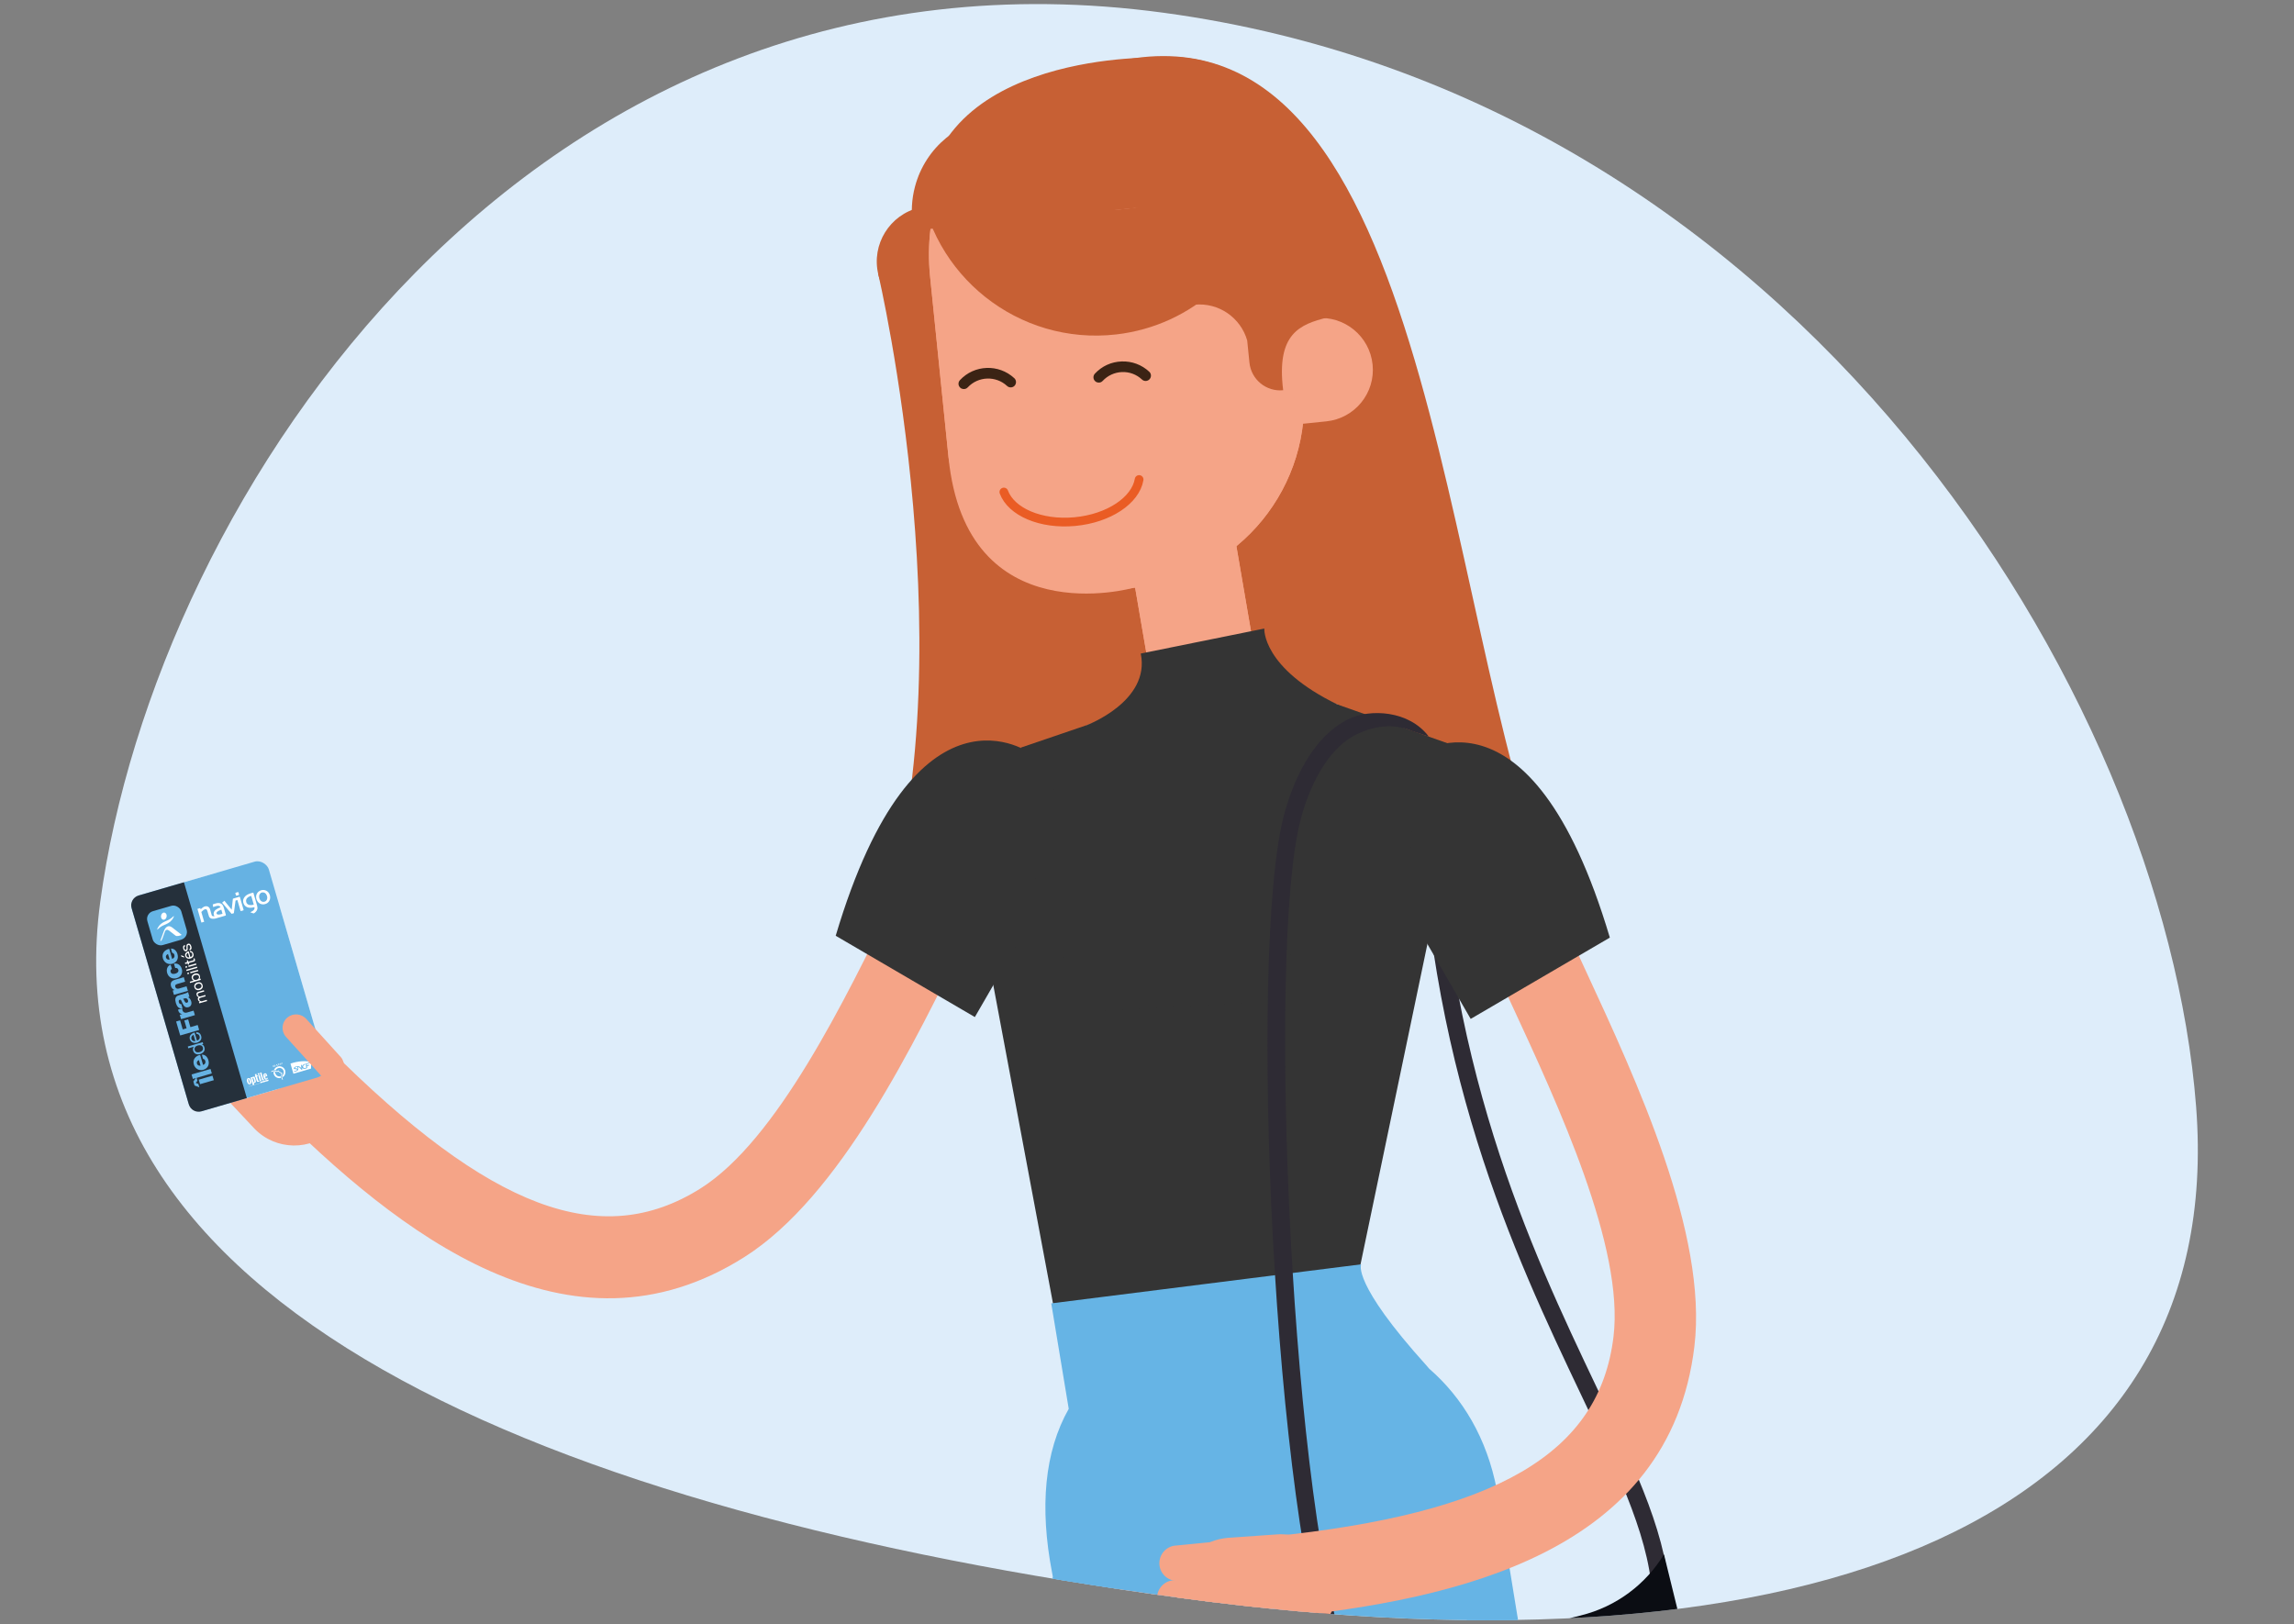
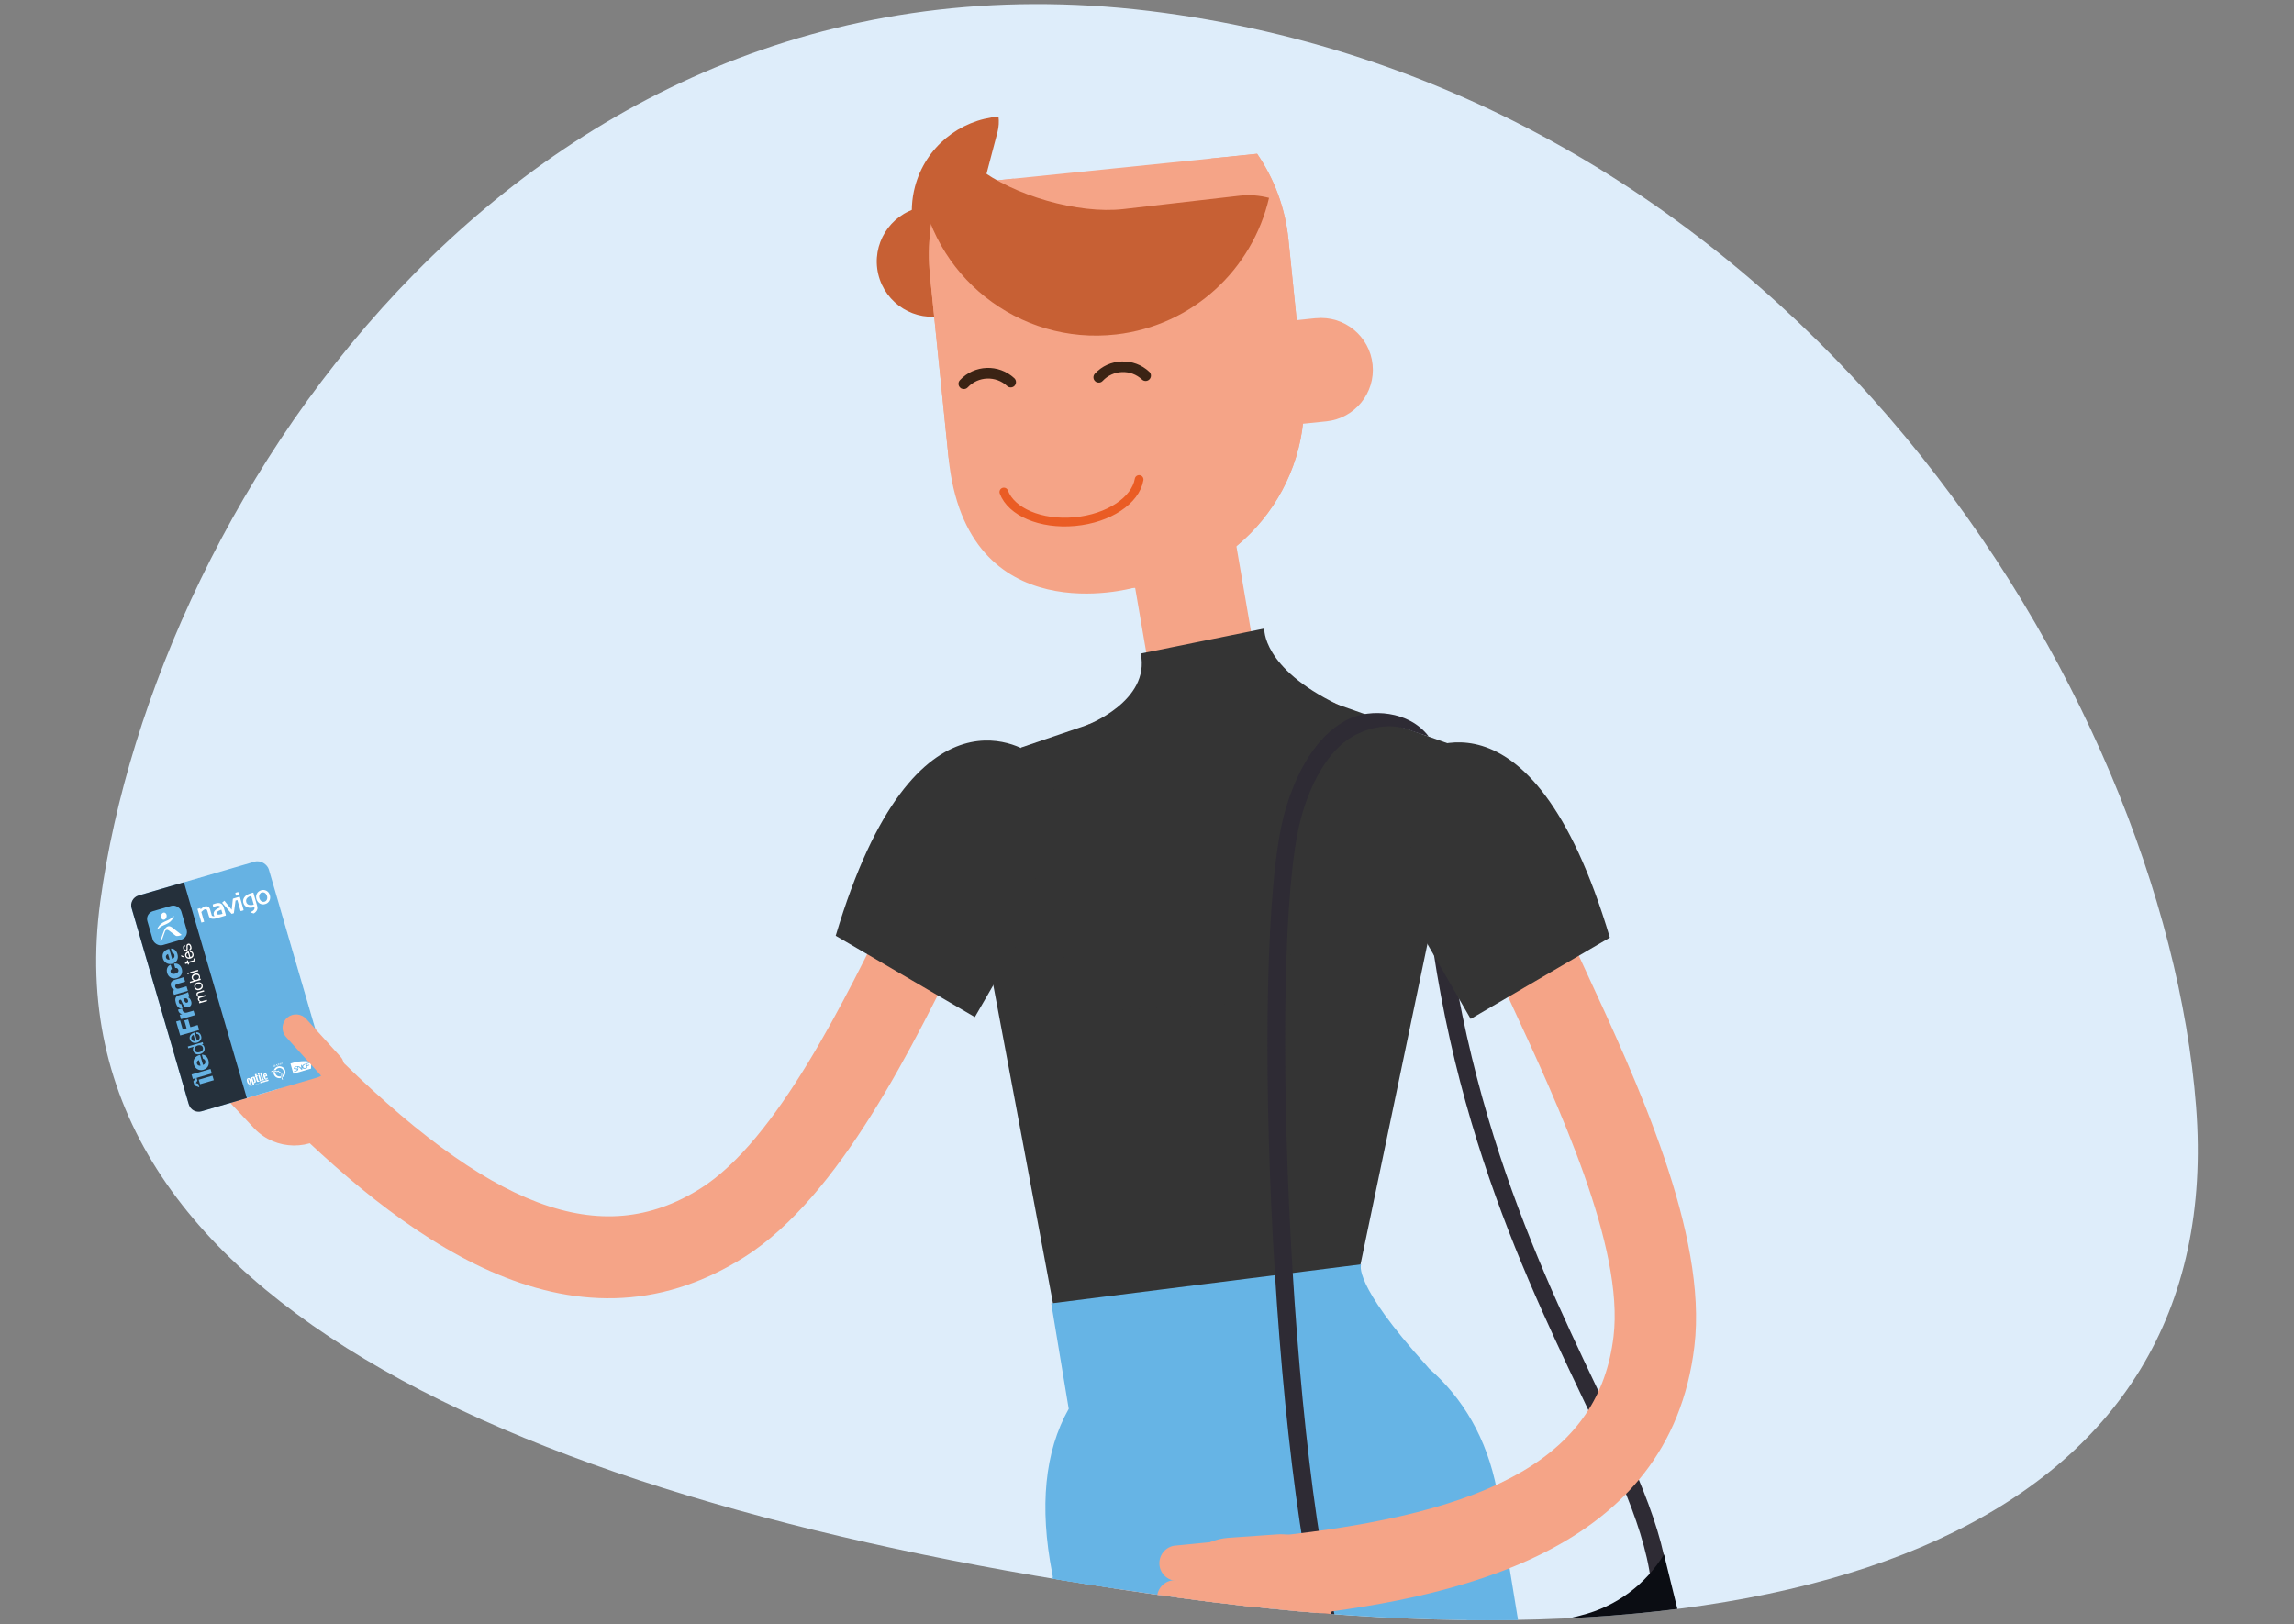
<svg xmlns="http://www.w3.org/2000/svg" id="Calque_1" data-name="Calque 1" viewBox="0 0 500 354.07">
  <rect x="0" y="0" width="500" height="354.07" fill="#808080" stroke="none" />
  <defs>
    <style>
      .cls-1 {
        stroke: #ea5c24;
        stroke-linecap: round;
        stroke-linejoin: round;
        stroke-width: 1.9px;
      }

      .cls-1, .cls-2 {
        fill: none;
      }

      .cls-3 {
        fill: #343434;
      }

      .cls-4 {
        fill: #fff;
      }

      .cls-5 {
        fill: #25303b;
      }

      .cls-6 {
        fill: #deedfa;
      }

      .cls-7 {
        fill: #d4ae7d;
      }

      .cls-8 {
        clip-path: url(#clippath-1);
      }

      .cls-9 {
        fill: #65b5e6;
      }

      .cls-10 {
        fill: #2e2b34;
      }

      .cls-11 {
        clip-path: url(#clippath);
      }

      .cls-12 {
        fill: #66b4e5;
      }

      .cls-13 {
        fill: #f5a487;
      }

      .cls-14 {
        fill: #3b2314;
      }

      .cls-15 {
        fill: #0b0d13;
      }

      .cls-16 {
        fill: #66b2e3;
      }

      .cls-17 {
        fill: #c76034;
      }
    </style>
    <clipPath id="clippath">
      <path class="cls-2" d="M564.18,176.49c-30.99-84.94,8.61-174.36,186.86-174.36,139.29,0,252.88,6.16,265.11,94.47,12.24,88.31-33.12,229.82-171.09,248.94-137.98,19.12-249.88-84.12-280.88-169.06Z" />
    </clipPath>
    <clipPath id="clippath-1">
      <path class="cls-2" d="M478.66,241.17c7,90.15-83.14,125.89-221.17,107.18C119.45,329.65,9.88,284.86,21.86,196.52,33.83,108.17,115.59-15.93,253.62,2.78c138.03,18.71,218.04,148.24,225.04,238.39Z" />
    </clipPath>
  </defs>
  <g class="cls-11">
    <rect class="cls-7" x="485.04" y="193.5" width="316.04" height="35.85" transform="translate(1286.11 422.84) rotate(-180)" />
  </g>
  <path class="cls-6" d="M478.66,241.17c7,90.15-83.14,125.89-221.17,107.18C119.45,329.65,9.88,284.86,21.86,196.52,33.83,108.17,115.59-15.93,253.62,2.78c138.03,18.71,218.04,148.24,225.04,238.39Z" />
  <g class="cls-8">
    <g>
      <g>
        <path class="cls-13" d="M59.12,241.06l12.56-12.55c35.09,35.12,59.33,44.25,81.06,30.51,16.56-10.47,31.41-40.94,42.26-63.2,5.63-11.56,10.08-20.68,14.13-25.99l14.11,10.78c-2.97,3.9-7.49,13.17-12.28,22.99-11.78,24.17-27.91,57.27-48.74,70.43-38.13,24.1-75.14-4.96-103.12-32.97Z" />
        <g>
          <g>
            <path class="cls-13" d="M50.99,218.13c-1.5-1.53-3.94-1.58-5.47-.09h0c-1.53,1.49-1.57,3.93-.08,5.46l11.17,11.28c1.48,1.53,3.93,1.56,5.45,.09h0c1.53-1.49,1.57-3.93,.09-5.47l-11.16-11.27Z" />
            <path class="cls-13" d="M48.21,225.58c-1.49-1.52-3.93-1.56-5.46-.08h0c-1.54,1.48-1.57,3.93-.08,5.45l10.52,10.14c1.48,1.53,3.93,1.56,5.45,.09h0c1.54-1.49,1.57-3.93,.09-5.46l-10.52-10.13Z" />
            <path class="cls-13" d="M57.16,213.74c-1.48-1.53-3.92-1.57-5.45-.08h0c-1.53,1.48-1.57,3.93-.08,5.46l11.17,11.28c1.48,1.53,3.93,1.56,5.46,.08h0c1.53-1.49,1.57-3.92,.08-5.45l-11.17-11.28Z" />
          </g>
          <path class="cls-13" d="M65.54,221.41c-4.66-4.78-12.32-4.89-17.1-.22h0c-4.79,4.67-4.89,12.32-.22,17.11l7.25,7.73c4.66,4.8,12.32,4.9,17.1,.23h0c4.79-4.66,4.89-12.32,.23-17.1l-7.26-7.74Z" />
        </g>
      </g>
      <path class="cls-10" d="M360.16,349.58c-.04-12.94-6.89-27.35-15.56-45.58-14.43-30.37-34.2-71.95-35.42-135.56l3.76-.07c1.2,62.8,20.77,103.96,35.06,134.02,8.87,18.66,15.88,33.4,15.92,47.18h-3.76Z" />
-       <path class="cls-17" d="M191.42,59.75s20.42,86.86-.36,144.4l149.52-5.21c-26.02-53.69-26.06-195.7-93.24-186.27-15.99,2.24-55.91,47.09-55.91,47.09Z" />
      <path class="cls-17" d="M191.42,59.75c1.53,6.48,8.02,10.5,14.5,8.98,6.48-1.53,10.5-8.02,8.98-14.5-1.53-6.48-8.02-10.5-14.5-8.98-6.48,1.53-10.5,8.02-8.98,14.5Z" />
      <path class="cls-17" d="M217.42,28.77l-3.48,13.21c-1.33,5.05-.25,12.87,2.37,17.4l4.22,7.21c-2.1,.12-4.24-.08-6.38-.64-11.03-2.89-17.63-14.21-14.73-25.24,2.29-8.68,9.77-14.58,18.22-15.3,.12,1.09,.07,2.23-.22,3.36Z" />
      <g>
        <path class="cls-13" d="M254.71,101.85c-6.34,1.09-10.59,7.1-9.5,13.44l6.6,38.39c1.09,6.34,7.11,10.59,13.45,9.5,6.33-1.08,10.58-7.1,9.49-13.44l-6.59-38.4c-1.09-6.33-7.11-10.59-13.44-9.5Z" />
-         <path class="cls-13" d="M254.71,101.85c-6.34,1.09-10.59,7.1-9.5,13.44l6.6,38.39c1.03,5.99,6.47,10.12,12.42,9.63l-1.99-11.62c-1.09-6.33,3.16-12.34,9.5-13.43,.33-.06,.67-.09,1.02-.12l-4.6-26.8c-1.09-6.33-7.11-10.59-13.44-9.5Z" />
      </g>
      <path class="cls-13" d="M274.02,33.52l-68.96,7.04c-2.19,5.99-3.04,12.69-2.34,19.64l4.03,39.54c5.64,33.88,40.23,28.42,40.23,28.42v-.02c.3-.03,.59-.04,.89-.07,22.25-2.27,38.44-22.14,36.18-44.4l-3.21-31.43c-.7-6.96-3.13-13.33-6.82-18.72Z" />
      <path class="cls-13" d="M273.98,33.52l-10.02,1.03c2.31,4.42,3.85,9.34,4.39,14.6l3.2,31.44c2.27,22.25-9.02,41.62-31.26,43.88-.31,.04-.59,.06-.91,.07v.02s-7.78,.79-7.78,.79l-3.31-27.39s-7.6-.03-10.03-8.18c5.45-5.36,6.82-9.21,5.86-19.57-.68-7.83-3.18-31.28-3.18-31.28l-15.89,1.62c-2.19,5.99-3.04,12.69-2.34,19.64l4.03,39.54c3.88,38.7,40.23,28.42,40.23,28.42v-.02c.3-.03,.59-.04,.89-.07,22.25-2.27,38.44-22.14,36.18-44.4l-3.21-31.43c-.71-6.97-3.17-13.32-6.86-18.72Z" />
      <path class="cls-13" d="M286.77,69.37c6.21-.64,11.76,3.89,12.4,10.1,.64,6.21-3.89,11.75-10.1,12.38l-18.29,1.86-1.62-22.54,17.61-1.81Z" />
      <g>
        <path class="cls-14" d="M239.35,83.39c.36,.05,.73-.07,.99-.36,1.1-1.18,2.61-1.87,4.22-1.93,1.62-.06,3.16,.52,4.35,1.63,.46,.44,1.2,.42,1.64-.06,.44-.47,.41-1.21-.06-1.64-1.64-1.53-3.77-2.32-6.01-2.24-2.24,.07-4.32,1.02-5.84,2.66-.44,.47-.41,1.21,.06,1.64,.18,.18,.41,.27,.64,.3h0Z" />
        <path class="cls-14" d="M209.94,84.8c.35,.04,.73-.07,.99-.36,2.28-2.44,6.12-2.58,8.57-.31,.47,.44,1.2,.42,1.64-.05,.43-.47,.41-1.2-.06-1.64-3.39-3.15-8.71-2.96-11.85,.42-.44,.47-.42,1.2,.06,1.64,.18,.18,.4,.27,.64,.3h0Z" />
      </g>
      <path class="cls-13" d="M292.74,80.12c.3,2.96-1.85,5.59-4.79,5.89l-6.29,.64-1.09-10.67,6.29-.64c2.94-.29,5.58,1.85,5.88,4.79Z" />
-       <path class="cls-17" d="M286.18,38.02c-3.26-15.95-18.14-27.15-34.67-25.46,0,0-52.83-1.16-49.85,37.44l45.85-4.67v.07c5.31-.53,10.08,2.84,11.49,7.78l1.35,13.24c5.3-.53,10.08,2.85,11.49,7.8l.49,4.83c.38,3.69,3.67,6.38,7.35,6.01-1.54-12.4,3.68-14.37,9.68-15.86l-3.18-31.18Z" />
      <path class="cls-17" d="M270.28,42.65l-25.47,2.93c-9.75,1.11-24-2.98-31.69-9.05,0,0-13.26-1.86-12.78,2.25,2.44,21.28,21.68,36.56,42.95,34.12,16.74-1.92,29.71-14.25,33.31-29.77-2.01-.51-4.13-.73-6.32-.48Z" />
      <path class="cls-1" d="M248.28,104.52c-.77,4.54-6.58,8.49-14.02,9.18-7.43,.69-13.86-2.13-15.46-6.45" />
      <path class="cls-13" d="M258.84,654.15l-33.87-84.62c-16.56-41.3-19.11-109.39-5.71-151.82l24.39-77.17,22.01,6.96-24.39,77.17c-11.83,37.43-9.48,99.84,5.13,136.27l31.97,79.88-19.52,13.34Z" />
      <polygon class="cls-3" points="233 302.73 216.22 213.25 222.54 162.95 271.13 146.39 319.93 163.57 292.46 295.14 235.02 329.7 233 302.73" />
      <path class="cls-13" d="M302.72,674.22l2-114.35c.82-41.67,6.74-103.8,13.18-138.49l11.87-63.83-22.69-4.21-11.86,63.83c-6.64,35.72-12.73,99.53-13.58,142.24l-2.19,110.87,23.27,3.95Z" />
      <path class="cls-13" d="M271.13,146.39l-34.31,11.69-4.34,22.28c-2.79,14.33,6.56,28.2,20.89,30.99,14.34,2.79,28.21-6.57,31-20.9l7.18-36.88-20.42-7.19Z" />
      <polygon class="cls-13" points="291.55 153.58 289.37 164.78 267.95 165.52 272.55 146.81 291.55 153.58" />
      <path class="cls-12" d="M232.99,338.22s-76.91,107.61,3.77,297.63l44.22-17.01s-75.04-153.59-4.07-247.23l-43.92-33.38Z" />
      <path class="cls-12" d="M279.67,373.18c-2.76,217.46-15.72,257.51-15.72,257.51l58.33-.36s29.77-181.56,7.42-282.31l-50.03,25.16Z" />
      <path class="cls-3" d="M224.8,164.33s-25.23-18.92-42.65,39.65l30.33,17.72,13.5-23.37-1.19-34Z" />
      <path class="cls-3" d="M248.64,142.46l26.93-5.45s-.59,8.53,15.98,16.57c16.57,8.04-15.65,64.87-15.65,64.87l-39.98,2.15-9.75-28.58,4.63-26.43,6.02-7.5s13.97-5.22,11.82-15.62Z" />
      <path class="cls-12" d="M326.24,324.7c-2.16-11.18-7.43-20.01-14.74-26.36-.2-.23-.38-.47-.59-.69-16.32-18.06-14.24-22.05-14.24-22.05l-67.54,8.51,3.81,22.99c-5.27,9.3-6.39,21.4-3.62,35.76l7.14,38.12,96.92-12.48-7.15-43.79Z" />
      <path class="cls-10" d="M290.85,365.03c-13.24-33.38-18.89-157.98-10.95-187.52,1.61-6,5.59-16.68,14.12-20.81,4.56-2.2,13.06-1.9,17.39,3.85l-3.56-1.17c-4.38-1.89-8.66-1-12.19,.7-5.25,2.54-9.67,9.24-12.13,18.4-7.56,28.13-1.98,152.92,10.82,185.16l-3.49,1.39Z" />
      <path class="cls-15" d="M344.51,352.15l-33.94,8.34c-7.88,1.93-15.8,.51-22.25-3.38l8.06,32.78c3.17,12.9,16.19,20.78,29.09,17.61l27.65-6.8c12.9-3.17,20.78-16.19,17.61-29.09l-8.05-32.78c-3.92,6.42-10.27,11.37-18.16,13.31Z" />
      <g>
        <path class="cls-13" d="M278.64,352.63l-1.8-17.67c49.39-5.04,71.77-18.08,74.84-43.6,2.34-19.45-11.92-50.21-22.33-72.67-5.41-11.66-9.68-20.88-11.23-27.36l17.27-4.14c1.14,4.77,5.48,14.13,10.07,24.04,11.3,24.39,26.79,57.8,23.85,82.26-5.38,44.79-51.28,55.14-90.67,59.15Z" />
        <g>
          <g>
            <path class="cls-13" d="M255.73,344.46c-2.13,.19-3.71,2.06-3.52,4.18h0c.19,2.13,2.06,3.7,4.18,3.51l15.8-1.54c2.12-.19,3.69-2.06,3.51-4.17h0c-.19-2.13-2.06-3.7-4.18-3.52l-15.79,1.55Z" />
            <path class="cls-13" d="M259.75,351.32c-2.13,.2-3.69,2.06-3.51,4.18h0c.18,2.13,2.06,3.7,4.17,3.5l14.51-1.75c2.12-.18,3.69-2.06,3.51-4.18h0c-.18-2.13-2.05-3.7-4.18-3.52l-14.5,1.76Z" />
            <path class="cls-13" d="M256.22,336.9c-2.12,.18-3.69,2.05-3.51,4.18h0c.18,2.12,2.06,3.7,4.18,3.51l15.8-1.54c2.12-.18,3.69-2.06,3.5-4.18h0c-.19-2.13-2.05-3.69-4.18-3.51l-15.8,1.55Z" />
          </g>
          <path class="cls-13" d="M267.46,335.24c-6.65,.6-11.57,6.47-10.97,13.12h0c.6,6.66,6.46,11.57,13.13,10.97l10.57-.75c6.66-.59,11.57-6.46,10.98-13.12h0c-.59-6.66-6.47-11.57-13.12-10.97l-10.58,.74Z" />
        </g>
      </g>
      <path class="cls-3" d="M308.23,164.73s25.23-18.92,42.65,39.65l-30.33,17.72-13.5-23.37,1.19-34Z" />
      <g>
        <rect class="cls-4" x="34.3" y="190.5" width="31.07" height="48.99" rx="12" ry="12" transform="translate(-58.17 22.53) rotate(-16.25)" />
        <rect class="cls-16" x="34.3" y="190.5" width="31.07" height="48.99" rx="2.49" ry="2.49" transform="translate(-58.17 22.53) rotate(-16.25)" />
        <path class="cls-5" d="M53.8,239.36l-9.91,2.89c-1.16,.34-2.39-.34-2.73-1.5l-12.48-42.81c-.34-1.16,.34-2.39,1.5-2.73l9.91-2.89,13.71,47.04Z" />
        <g>
          <rect class="cls-9" x="32.55" y="197.89" width="7.69" height="7.69" rx="1.75" ry="1.75" transform="translate(-54.99 18.24) rotate(-16.25)" />
          <g>
            <path class="cls-4" d="M36.32,199.8c-.07,.43-.39,.74-.73,.68-.34-.05-.56-.44-.49-.87,.06-.43,.39-.74,.73-.68,.34,.05,.56,.44,.49,.87" />
            <path class="cls-4" d="M37.54,202.18c-.89-.7-1.54-.02-1.85,.84-.25,.68-.46,1.27-.72,1.98-.06,.17,.03,.19,.15,.07s.21-.29,.29-.51c.11-.3,.38-1.03,.54-1.5,.15-.42,.53-.49,.9-.21,.42,.33,.94,.74,1.4,1.09,.32,.24,.99,0,1.28-.11,.05-.02,.06-.06,.02-.09-.26-.2-1.18-.91-2.01-1.56Z" />
          </g>
          <path class="cls-4" d="M37.76,199.77c-.76,.71-1.05,.75-1.77,1.08-.72,.33-1.23,.67-1.66,1.52-.11,.21-.13,.38,.07,.18,.76-.71,1.05-.75,1.77-1.08s1.23-.67,1.66-1.52c.11-.21,.13-.38-.07-.18Z" />
        </g>
        <g>
          <path class="cls-4" d="M52.14,195.49l-.47,.14s0,0,0,0l-.83,.24s-.08,.05-.09,.09h0l-.25,2.34-1.59-1.96-.5,.43,.06,.07c.45,.53,.89,1.05,1.33,1.56,.35,.41,.6,.71,.68,.8l.49-.14c.02-.12,.07-.53,.15-1.1,.08-.57,.15-1.12,.22-1.65l.4-.12,.68,2.33c.02,.06,.07,.09,.13,.07l.47-.14c.06-.02,.08-.07,.07-.13l-.8-2.77c-.02-.06-.07-.09-.13-.08Zm-.3-1.03l-.47,.14c-.06,.02-.08,.08-.07,.13l.13,.44c.02,.06,.08,.09,.13,.07l.47-.14c.06-.02,.08-.08,.07-.13l-.13-.44c-.02-.06-.07-.09-.13-.08Z" />
          <path class="cls-4" d="M43.88,201.11s.62-.18,.62-.18c0-.01-.33-1.15-.38-1.31s-.1-.35-.16-.55c-.04-.14-.06-.23-.08-.28,.13-.14,.26-.26,.39-.36,.14-.11,.27-.18,.36-.21,.18-.05,.29-.04,.36,.01,.08,.05,.16,.17,.22,.38,.03,.09,.07,.22,.12,.42,.06,.19,.1,.33,.13,.43l.08,.27s0,0,0,0c0,0,0,0,0,0,.04,.11,.1,.22,.19,.3,.11,.1,.24,.17,.38,.21,.14,.04,.32,.04,.5,.03,.18,0,.36-.05,.56-.11l.64-.19s.01,0,.02,0l1.33-.39s.07-.05,.07-.1c0-.01,0-.02,0-.03h0s0-.01,0-.01v-.02s-.03-.08-.11-.38c-.08-.29-.19-.67-.33-1.14-.08-.28-.17-.49-.28-.63-.1-.14-.23-.24-.38-.32-.16-.08-.34-.11-.54-.11-.19,0-.41,.04-.64,.11-.15,.04-.26,.08-.34,.11-.08,.03-.14,.05-.17,.06l-.07,.03,.09,.57,.11-.04c.1-.03,.18-.06,.24-.08,.05-.02,.12-.04,.21-.07,.13-.04,.25-.06,.35-.08,.1-.01,.19-.02,.27,0,.12,.01,.21,.05,.28,.11,.06,.05,.11,.11,.15,.2-.22,.09-.41,.17-.59,.26-.19,.1-.35,.2-.46,.29-.18,.15-.32,.31-.39,.49-.08,.18-.09,.38-.04,.58,.04,.12,.09,.23,.17,.32-.02,0-.04,0-.06,.01-.1,.02-.18,.02-.25,0-.09-.01-.16-.04-.21-.07-.05-.04-.08-.09-.1-.16h0c-.02-.07-.04-.13-.05-.19-.03-.11-.07-.25-.12-.42-.05-.17-.11-.38-.17-.61-.08-.28-.23-.49-.44-.61-.21-.12-.46-.14-.72-.07-.13,.04-.28,.11-.44,.23-.14,.1-.29,.23-.47,.4l-.07-.27-.62,.18,.86,2.98Zm4.48-2.41c.05,.16,.09,.3,.11,.39,0,.03,.02,.06,.02,.09-.03,0-.06,.02-.08,.03-.05,.02-.1,.03-.13,.04-.12,.04-.24,.06-.35,.08-.11,.02-.21,.03-.3,.03-.12,0-.21-.02-.29-.06-.07-.04-.12-.1-.14-.19-.02-.08-.01-.15,.04-.23,.06-.08,.12-.15,.21-.21,.12-.08,.27-.17,.47-.25,.13-.06,.24-.1,.32-.13,.02,.08,.04,.15,.06,.21l.06,.21Z" />
          <path class="cls-4" d="M57.23,197.13c-.19-.01-.37-.06-.53-.14h0c-.19-.1-.36-.23-.5-.41h0c-.14-.18-.24-.38-.31-.6h0c-.06-.21-.08-.42-.07-.62h0c.02-.2,.08-.4,.19-.59h0c.1-.17,.22-.32,.38-.44h0c.16-.12,.34-.21,.53-.27h0c.2-.06,.4-.08,.59-.06h0c.19,.02,.37,.07,.54,.16h0c.19,.1,.36,.24,.48,.4h0c.13,.17,.22,.36,.29,.58h0c.06,.22,.08,.44,.06,.66h0c-.02,.22-.09,.43-.21,.62h0c-.1,.16-.22,.29-.36,.4h0c-.15,.11-.32,.2-.52,.25h0c-.19,.06-.38,.08-.57,.06h0Zm-.44-2.43c-.07,.06-.14,.14-.19,.23h0c-.07,.11-.11,.24-.12,.4h0c-.01,.16,0,.31,.05,.46h0c.05,.17,.12,.32,.22,.45h0c.09,.12,.21,.22,.36,.28h0c.08,.04,.17,.06,.26,.06h0c.09,0,.19,0,.28-.03h0c.11-.03,.2-.08,.28-.14h0c.08-.06,.14-.14,.19-.22h0c.07-.12,.11-.26,.13-.41h0c.01-.15,0-.3-.05-.45h0c-.05-.16-.12-.3-.21-.44h0c-.1-.13-.21-.23-.35-.3h0c-.08-.04-.17-.06-.27-.07h0c-.1,0-.2,0-.3,.03h0c-.12,.03-.22,.08-.29,.14h0Z" />
          <path class="cls-4" d="M55.67,196.15c-.09-.3-.18-.61-.27-.94-.04-.15-.08-.27-.1-.36l-.05-.19c-.02-.05-.07-.08-.12-.08h0s-.32,.09-.32,.09c-.3,.09-.54,.17-.74,.27-.2,.09-.38,.21-.54,.35-.22,.2-.38,.43-.47,.68-.09,.26-.1,.54-.02,.82s.2,.5,.37,.66c.17,.16,.36,.27,.57,.34,.21,.07,.45,.1,.71,.08,.26-.02,.5-.06,.73-.12h.04c.03,.13,.02,.26-.01,.38-.04,.13-.14,.27-.33,.41-.12,.09-.26,.17-.42,.24-.05,.02-.11,.04-.16,.06,.24,.12,.5,.21,.77,.27,.16-.09,.29-.19,.4-.3,.18-.18,.31-.39,.37-.62,.06-.24,.04-.52-.06-.85-.05-.18-.11-.37-.17-.58-.06-.21-.12-.42-.18-.62Zm-.42,.83c.03,.1,.05,.17,.06,.22h-.02c-.16,.05-.32,.08-.47,.09-.16,.01-.29,0-.42-.02-.18-.03-.33-.1-.46-.2-.13-.11-.22-.25-.27-.44s-.05-.36,0-.53c.05-.17,.15-.31,.3-.44,.12-.1,.24-.18,.36-.23,.12-.05,.25-.11,.42-.16,.06,.19,.11,.37,.16,.54,.06,.2,.11,.37,.15,.51,.07,.26,.14,.48,.19,.66Z" />
        </g>
        <g>
          <g>
            <path class="cls-4" d="M43.35,218.45l.25-.07h0c-.23-.08-.38-.23-.45-.47-.03-.1-.04-.21-.02-.3,.02-.1,.08-.18,.17-.25-.11-.03-.2-.08-.28-.16s-.13-.17-.16-.28c-.02-.09-.04-.17-.04-.24,0-.07,.01-.14,.04-.2,.03-.06,.06-.11,.12-.16s.13-.08,.21-.11l1.24-.36,.08,.28-1.11,.32c-.05,.02-.1,.03-.14,.06-.04,.02-.08,.05-.11,.08-.03,.03-.04,.08-.05,.12,0,.05,0,.11,.02,.17,.04,.14,.11,.23,.21,.29,.1,.06,.22,.06,.35,.03l1.06-.31,.08,.28-1.11,.32c-.05,.02-.1,.04-.15,.06-.04,.02-.08,.05-.1,.09-.03,.03-.04,.07-.05,.12,0,.05,0,.1,.02,.16,.02,.08,.06,.15,.11,.19s.1,.08,.16,.11c.06,.02,.11,.04,.17,.04,.05,0,.1,0,.13-.01l1.06-.31,.08,.28-1.7,.49-.08-.26Z" />
            <path class="cls-4" d="M43.14,215.84c-.12,0-.23-.03-.33-.08-.1-.05-.19-.11-.26-.2-.08-.09-.13-.2-.17-.33s-.05-.26-.03-.38c.02-.12,.05-.22,.11-.31,.06-.09,.14-.17,.24-.24,.1-.07,.21-.12,.33-.15s.25-.05,.36-.05c.12,0,.23,.03,.33,.08,.1,.05,.19,.11,.26,.2,.07,.09,.13,.2,.17,.34s.05,.26,.04,.37-.05,.22-.11,.31c-.06,.09-.14,.17-.23,.24s-.21,.12-.33,.15-.25,.05-.36,.05Zm.54-.47c.07-.05,.13-.11,.17-.17,.04-.06,.06-.13,.07-.2,0-.07,0-.15-.02-.22s-.06-.14-.1-.19c-.05-.06-.1-.1-.17-.13-.07-.03-.15-.05-.23-.05-.09,0-.18,0-.29,.04s-.19,.07-.26,.12-.13,.11-.17,.17c-.04,.06-.07,.13-.08,.21,0,.07,0,.15,.02,.22s.06,.14,.1,.19,.11,.1,.17,.13c.07,.03,.15,.05,.23,.05,.09,0,.18,0,.29-.04s.19-.07,.26-.12Z" />
            <path class="cls-4" d="M41.36,214l.88-.26h0c-.11-.03-.2-.08-.27-.16-.07-.09-.12-.19-.16-.31-.04-.13-.05-.25-.03-.36,.02-.11,.06-.21,.12-.3,.06-.09,.14-.16,.24-.23s.21-.11,.33-.15,.24-.05,.35-.05c.12,0,.22,.02,.32,.06,.1,.04,.19,.1,.26,.19,.07,.08,.13,.19,.17,.32,.01,.04,.02,.09,.03,.14,0,.05,0,.11,0,.16,0,.06-.02,.11-.04,.17-.02,.05-.05,.1-.09,.15h0s.23-.06,.23-.06l.08,.28-2.34,.68-.08-.28Zm.96-1.37c-.07,.04-.13,.09-.17,.15-.05,.06-.08,.13-.09,.21-.02,.08-.01,.16,.02,.25s.07,.17,.13,.22c.06,.05,.12,.09,.19,.12,.07,.02,.15,.03,.23,.03,.08,0,.16-.02,.24-.04,.08-.02,.16-.06,.23-.1,.07-.04,.13-.09,.18-.15,.05-.06,.08-.13,.09-.21s.01-.17-.02-.26-.07-.17-.13-.22c-.06-.05-.12-.09-.19-.11-.07-.02-.15-.03-.23-.02-.08,0-.17,.02-.25,.04-.08,.02-.15,.06-.22,.1Z" />
            <path class="cls-4" d="M41.22,212.26l-.34,.1-.08-.28,.34-.1,.08,.28Zm.22-.37l1.7-.49,.08,.28-1.7,.49-.08-.28Z" />
-             <path class="cls-4" d="M40.59,211.38l2.34-.68,.08,.28-2.34,.68-.08-.28Z" />
-             <path class="cls-4" d="M40.81,210.87l-.34,.1-.08-.28,.34-.1,.08,.28Zm.22-.37l1.7-.49,.08,.28-1.7,.49-.08-.28Z" />
            <path class="cls-4" d="M40.71,209.38l.25-.07,.1,.34,1.05-.31s.06-.02,.08-.03c.02-.01,.03-.03,.04-.04,0-.02,0-.04,0-.07,0-.03-.01-.06-.03-.11l-.04-.13,.25-.07,.06,.21c.02,.07,.03,.14,.04,.19,0,.05,0,.1-.02,.14s-.05,.07-.09,.1c-.04,.03-.1,.06-.18,.08l-1.08,.31,.08,.29-.25,.07-.08-.29-.51,.15-.08-.28,.51-.15-.1-.34Z" />
            <path class="cls-4" d="M41.87,207.44c.13,.1,.23,.24,.28,.44,.04,.14,.05,.26,.04,.37-.01,.11-.05,.21-.11,.3-.06,.09-.14,.17-.24,.23-.1,.07-.21,.12-.34,.16-.13,.04-.25,.05-.37,.04-.12,0-.23-.04-.33-.08s-.19-.11-.26-.2c-.07-.08-.12-.18-.16-.3-.04-.15-.05-.29-.02-.4,.03-.12,.09-.22,.17-.31,.08-.09,.17-.16,.28-.22,.11-.06,.21-.1,.32-.12l.37,1.27c.07-.02,.14-.05,.2-.09,.06-.04,.11-.09,.15-.15,.04-.06,.06-.13,.07-.2,.01-.08,0-.16-.02-.25-.03-.12-.09-.21-.17-.27-.08-.06-.17-.08-.29-.08l-.08-.28c.2-.02,.37,.02,.5,.12Zm-1.07,.38c-.05,.04-.09,.09-.12,.15s-.05,.12-.06,.18,0,.13,.02,.2,.05,.13,.09,.18,.09,.09,.15,.12c.06,.03,.12,.05,.18,.05,.07,0,.13,0,.2-.01l-.28-.97c-.06,.02-.12,.06-.17,.1Zm-1.23,.73l.62,.16-.06-.21-.67-.31,.1,.36Z" />
            <path class="cls-4" d="M41.38,206.78s.06-.08,.07-.13c.01-.05,.02-.1,.01-.16,0-.06-.02-.11-.03-.17-.01-.04-.03-.09-.05-.13s-.05-.09-.07-.12c-.03-.04-.06-.06-.11-.08-.04-.02-.09-.02-.14,0-.07,.02-.12,.06-.14,.13-.02,.07-.03,.14-.03,.23s0,.18,.02,.29c0,.1,0,.2,0,.29-.01,.09-.04,.17-.08,.25-.05,.07-.12,.12-.23,.16-.09,.02-.16,.03-.24,0-.07-.02-.14-.06-.19-.1-.06-.05-.1-.11-.14-.18-.04-.07-.07-.14-.09-.22-.03-.1-.05-.19-.05-.27,0-.09,0-.17,.02-.24,.02-.07,.06-.14,.12-.2,.06-.06,.14-.1,.24-.14l.08,.28c-.05,.02-.09,.05-.12,.08-.03,.03-.05,.07-.06,.12-.01,.04-.01,.09-.01,.14,0,.05,.01,.09,.02,.14,.01,.04,.03,.08,.05,.12,.02,.04,.04,.08,.07,.11,.03,.03,.06,.05,.09,.07,.03,.01,.07,.01,.12,0,.05-.01,.08-.04,.1-.09,.02-.04,.04-.09,.04-.15,0-.06,0-.12,0-.19,0-.07,0-.14-.01-.21,0-.07,0-.15,0-.22,0-.07,.01-.14,.04-.2,.02-.06,.05-.12,.1-.16,.05-.05,.11-.08,.19-.11,.1-.03,.19-.03,.27-.01,.08,.02,.15,.06,.21,.12s.11,.13,.15,.21c.04,.08,.07,.16,.1,.25,.03,.09,.04,.19,.05,.28,0,.09,0,.18-.03,.25-.03,.08-.07,.15-.13,.21-.06,.06-.14,.11-.25,.14l-.08-.28c.06-.02,.11-.05,.14-.09Z" />
          </g>
          <g>
            <path class="cls-16" d="M43.23,236.28l.22,.74-1.05-.4-.26-.88,.67-.9,.22,.74-.36,.48,.56,.21Zm.37,.05l-.29-.98,3-.87,.29,.98-3,.87Z" />
            <rect class="cls-16" x="41.81" y="233.59" width="4.3" height="1.02" transform="translate(-63.75 21.65) rotate(-16.25)" />
            <path class="cls-16" d="M44.26,232.14c.41-.14,.61-.45,.49-.87-.07-.24-.25-.44-.49-.46l-.27-.92c.75-.02,1.24,.53,1.43,1.2,.28,.98-.11,1.81-1.12,2.11-.92,.27-1.79-.27-2.05-1.16-.31-1.08,.34-1.85,1.37-2.1l.64,2.2m-.9-1.06c-.33,.12-.54,.43-.44,.76,.1,.35,.42,.51,.8,.46l-.36-1.22Z" />
            <path class="cls-16" d="M44.18,227.18l.11,.39-.32,.09h0c.3,.06,.5,.33,.59,.65,.21,.73-.26,1.25-.92,1.45s-1.33,0-1.54-.72c-.07-.24-.08-.61,.15-.87h0s-1.21,.34-1.21,.34l-.11-.39,3.26-.95m.03,1.18c-.15-.52-.66-.59-1.1-.46-.47,.14-.83,.47-.68,1s.66,.58,1.12,.44,.8-.48,.66-.98" />
            <path class="cls-16" d="M42.74,225.02c.55-.05,.94,.24,1.1,.77,.22,.75-.2,1.26-.91,1.49-.71,.21-1.36-.11-1.55-.75-.24-.83,.46-1.32,1.04-1.46l.51,1.76c.42-.11,.71-.44,.56-.96-.09-.32-.31-.5-.64-.48l-.11-.38m-.55,.57c-.36,.13-.58,.49-.47,.87,.12,.41,.49,.56,.86,.48l-.39-1.35Z" />
            <polygon class="cls-16" points="39.28 225.71 38.39 222.67 39.25 222.42 39.83 224.39 40.67 224.14 40.17 222.44 41.01 222.2 41.5 223.9 43.09 223.43 43.41 224.51 39.28 225.71" />
            <path class="cls-16" d="M39.46,222.15l-.28-.95,.53-.15h0c-.42-.04-.72-.32-.85-.74-.02-.07-.04-.16-.04-.24l.9-.26c0,.14,.01,.26,.05,.39,.14,.49,.55,.64,.93,.53l1.49-.43,.29,.98-3,.87Z" />
            <path class="cls-16" d="M39.77,219.78c-.4,.1-.71-.01-.94-.23-.23-.22-.39-.55-.49-.89-.21-.71-.25-1.45,.6-1.69l1.31-.38c.25-.07,.53-.16,.74-.34l.29,.99c-.08,.06-.17,.1-.27,.14,.34,.18,.55,.52,.66,.88,.17,.57,0,1.11-.61,1.29-.98,.28-1.21-.8-1.55-1.44-.08-.16-.17-.23-.35-.18-.23,.07-.23,.36-.17,.56,.08,.27,.25,.41,.52,.38l.27,.92m1.19-1.73c-.14-.47-.45-.55-1.06-.34,.13,.11,.22,.36,.34,.56,.12,.2,.26,.36,.5,.29s.29-.29,.22-.51" />
            <path class="cls-16" d="M37.92,216.87l-.28-.95,.41-.12h0c-.36-.1-.67-.45-.77-.81-.29-1,.41-1.29,.85-1.42l1.93-.56,.29,.98-1.45,.42c-.41,.12-.84,.19-.68,.73,.11,.37,.47,.44,.8,.34l1.64-.48,.29,.98-3,.87Z" />
            <path class="cls-16" d="M37.47,211.23c-.25,.08-.37,.36-.29,.61,.16,.55,.65,.5,1.07,.38,.39-.11,.74-.4,.62-.81-.1-.34-.35-.46-.68-.41l-.28-.95c.83-.15,1.47,.34,1.71,1.14,.26,.9-.16,1.75-1.08,2.02s-1.81-.13-2.1-1.1c-.22-.75-.02-1.53,.75-1.83l.28,.95Z" />
            <path class="cls-16" d="M37.52,209.02c.41-.14,.61-.45,.49-.87-.07-.24-.25-.44-.49-.46l-.27-.92c.75-.02,1.24,.53,1.43,1.2,.28,.98-.11,1.81-1.12,2.11-.92,.27-1.79-.28-2.05-1.16-.31-1.08,.34-1.85,1.37-2.1l.64,2.2m-.9-1.06c-.33,.12-.54,.43-.44,.76,.1,.35,.42,.51,.8,.46l-.36-1.22Z" />
          </g>
        </g>
        <polygon class="cls-4" points="58.54 235.57 56.78 236.08 56.71 235.83 58.47 235.32 58.54 235.57 58.54 235.57" />
        <polygon class="cls-4" points="54.21 236.81 54.22 236.85 58.55 235.59 58.53 235.55 54.21 236.81 54.21 236.81" />
        <path class="cls-4" d="M54.47,235.08c-.1-.09-.23-.11-.38-.07-.15,.04-.24,.13-.28,.26-.04,.13-.02,.31,.04,.54,.07,.22,.15,.38,.26,.47,.11,.09,.23,.12,.37,.08,.15-.04,.24-.13,.28-.26,.04-.13,.03-.31-.04-.55-.07-.23-.15-.39-.25-.48h0Zm0,.97c0,.06-.01,.09-.05,.11-.04,.01-.08,0-.1-.06-.03-.05-.07-.18-.13-.38s-.09-.34-.1-.4c0-.06,.01-.09,.06-.1,.04-.01,.08,0,.1,.05,.03,.05,.07,.18,.13,.39s.09,.33,.09,.39h0Z" />
        <path class="cls-4" d="M55.62,235.06c-.02-.06-.04-.11-.06-.14-.04-.09-.1-.16-.16-.2-.07-.04-.14-.05-.23-.02-.05,.02-.1,.04-.14,.06-.04,.02-.07,.06-.1,.1l-.04-.07-.27,.08,.49,1.69,.32-.1-.11-.38s.04,0,.07,0c.03,0,.08-.01,.13-.03,.1-.03,.17-.08,.21-.16,.04-.08,.05-.17,.03-.27-.01-.06-.03-.12-.04-.18-.01-.06-.03-.12-.05-.19-.02-.07-.04-.13-.06-.19h0Zm-.22,.51c.02,.09,.04,.14,.04,.17,0,.04,0,.07,0,.09-.01,.03-.03,.04-.06,.05-.02,0-.04,.01-.06,.01-.02,0-.03,0-.04,0l-.26-.9c.06-.03,.08-.04,.08-.04,0,0,0,0,0,0,.03,0,.06,0,.08,0,.02,.01,.04,.04,.06,.08,.02,.04,.03,.08,.05,.13,.02,.05,.04,.11,.06,.18,.02,.06,.04,.13,.06,.22h0Z" />
        <path class="cls-4" d="M56.23,234.59l-.2,.06,.24,.82c.02,.06,.04,.1,.07,.11,.03,.01,.08,.01,.15,0l.05,.18-.19,.05c-.11,.03-.19,.03-.26,0-.07-.04-.12-.11-.15-.22l-.24-.84-.13,.04-.05-.18,.13-.04-.11-.39,.33-.1,.11,.39,.2-.06,.05,.19h0Z" />
        <path class="cls-4" d="M56.98,235.62l-.32,.1-.39-1.34,.32-.09,.39,1.34h0Zm-.42-1.42l-.32,.09-.09-.3,.32-.09,.09,.3h0Z" />
        <path class="cls-4" d="M57.6,235.44l-.2,.06c-.08,.02-.15,.02-.2-.01-.06-.03-.1-.09-.12-.18l-.42-1.46,.32-.09,.42,1.45s.03,.06,.05,.07c.02,.01,.06,0,.11,0l.05,.18h0Z" />
        <path class="cls-4" d="M58.22,234.4c-.05-.18-.12-.31-.21-.38-.09-.07-.19-.09-.32-.05-.15,.04-.24,.13-.28,.27-.04,.14-.03,.31,.04,.54,.06,.22,.15,.38,.25,.48,.1,.09,.22,.12,.36,.08,.12-.04,.21-.09,.25-.16,.04-.07,.05-.17,.01-.28l-.23,.07s.02,.09,0,.11c0,.02-.03,.04-.06,.05-.05,.01-.08,0-.11-.05-.03-.05-.07-.17-.13-.37l.47-.14-.04-.15h0Zm-.48,.1c-.04-.12-.05-.21-.05-.25,0-.04,.02-.07,.06-.08,.04-.01,.08,0,.1,.04,.02,.04,.05,.12,.09,.23l-.2,.06h0Z" />
        <path class="cls-4" d="M61.63,234.8h0c-.03-.17-.04-.27-.04-.41,.22-.23,.31-.61,.21-.94-.15-.49-.66-.77-1.15-.62-.26,.07-.45,.26-.57,.48-.17-.08-.37-.08-.37-.08,.15-.35,.44-.63,.84-.75,.69-.2,1.41,.17,1.61,.87,.16,.57-.07,1.15-.54,1.46h0Z" />
        <path class="cls-4" d="M59.98,233.72c0,.09,0,.16,.04,.25,.15,.51,.67,.78,1.16,.64h0c0,.12,.02,.21,.04,.35-.1,.03-.19,.05-.28,.05-.58,.03-1.13-.34-1.29-.93-.04-.15-.06-.28-.05-.43,0,0,.19-.04,.38,.07h0Z" />
        <path class="cls-4" d="M60.81,233.44s.04,.09,.06,.15c0,0,0,.02,.03,.02h.08s.06,0,.06,.06l.02,.08s.01-.05,.06-.06c0,0,.06-.01,.08,.05,0,0,.01,.06,.04,.07,0,0,.02,.03,.12,0,.04,0,.08,0,.08,0,.08,.03,.06,.13,.06,.13,0,0-.05,.33-.03,.62,0,0,0,.47,.21,.75l-.16,.05c-.33-.48-.19-1.31-.19-1.31,0,0,.02-.08-.04-.08-.02,0-.02,0-.05,0,0,0-.09,.02-.1-.09,0-.08-.06-.03-.06-.03-.06,.06-.08,0-.08,0-.01-.03-.03-.07-.03-.07-.01-.03-.03-.03-.03-.03h-.08c-.06,0-.08-.04-.08-.04l-.05-.13c-.02-.06-.07-.03-.07-.03-.03,.02-.14,.07-.14,.07,0,0-.06,.04-.17,.04-.08,0-.19-.02-.33-.08-.14-.06-.29-.08-.29-.08-.32-.01-.57,.2-.57,.2l-.05-.17s.21-.2,.59-.2c0,0,.19-.01,.42,.1,0,0,.08,.04,.16,.05,0,0,.09,.02,.2-.03,.13-.06,.21-.09,.21-.09,0,0,.09-.04,.12,.05h0Z" />
        <path class="cls-4" d="M59.75,232.36l-.11,.03h0l.21,.13,.14-.04-.19-.11c.2-.06,.16-.17,.16-.17-.03-.09-.18-.04-.18-.04l-.27,.08,.04,.38,.11-.03-.04-.34,.14-.04s.05-.02,.06,.05c0,0,.03,.09-.08,.12h0Z" />
        <polygon class="cls-4" points="60.81 231.89 61 231.83 61 231.8 60.49 231.95 60.5 231.98 60.69 231.93 60.73 232.26 60.85 232.23 60.81 231.89 60.81 231.89" />
        <path class="cls-4" d="M60.19,232.3l.07-.15,.1,.1-.18,.05h0Zm.09-.3l-.22,.46,.06-.02,.05-.11,.22-.07,.07,.07,.13-.04-.31-.31h0Z" />
        <path class="cls-4" d="M61.33,231.9l-.11,.03-.02-.16,.11-.03s.07-.02,.09,.04c0,0,.03,.09-.08,.12h0Zm.21-.16c-.03-.09-.18-.04-.18-.04l-.27,.08,.04,.38,.11-.03-.02-.15,.16-.05c.2-.06,.15-.18,.15-.18h0Z" />
        <g>
          <path class="cls-4" d="M67.83,231.51c-1.73-.54-4.09,.17-4.52,.33l.64,2.21,3.84-1.12,.04-1.42Z" />
          <path class="cls-9" d="M66.68,231.85l.05,.9c-.05,.02-.11,.04-.16,.05-.2,.04-.53-.02-.52-.29,0-.2,.19-.38,.46-.48,.05-.02,.05-.15,.05-.15,0,0-.01,0-.04,0-.38,.12-.62,.31-.69,.57,0,0,0,.01,0,.02l-.03-.37-.18,.05,.06,.72c-.21-.27-.45-.52-.87-.47-.09,.01-.14,.02-.24,.05-.29,.09-.53,.25-.53,.43,0,.31,.67,.07,.71,.27,.03,.12-.16,.24-.32,.29-.12,.03-.26,.04-.34,.05l-.02,.14c.11,0,.22-.02,.34-.05,.48-.14,.62-.36,.6-.52-.04-.3-.71-.07-.71-.26,0-.12,.2-.2,.33-.24,.05-.02,.1-.02,.14-.03,.02,0,.04-.03,.05-.09,0,0,0,0,0,0,0,0,.02,.26,.03,.33,0,.05,.01,.08,.09,.12,.05,.03,.1,.06,.1,.02-.01-.13-.02-.26-.03-.39,.42,.27,.7,.67,.7,.67l.18-.05-.03-.39s0,0,0,.01c.1,.19,.42,.27,.77,.17,.12-.03,.21-.06,.25-.1,.04-.03,.06-.06,.06-.13,0-.05-.02-.31-.02-.31l.46-.14s.05-.03,.05-.18l-.53,.15-.02-.3,.61-.18s.05-.01,.05-.16l-.87,.25Z" />
        </g>
      </g>
      <path class="cls-13" d="M66.8,222.16c-1.06-1.24-2.92-1.4-4.17-.35h0c-1.24,1.04-1.4,2.89-.36,4.13,0,0,0,.01,.01,.02l7.5,8.29c1.05,1.25,2.91,1.41,4.16,.36h0c1.24-1.06,1.4-2.92,.36-4.17l-7.5-8.28Z" />
    </g>
  </g>
</svg>